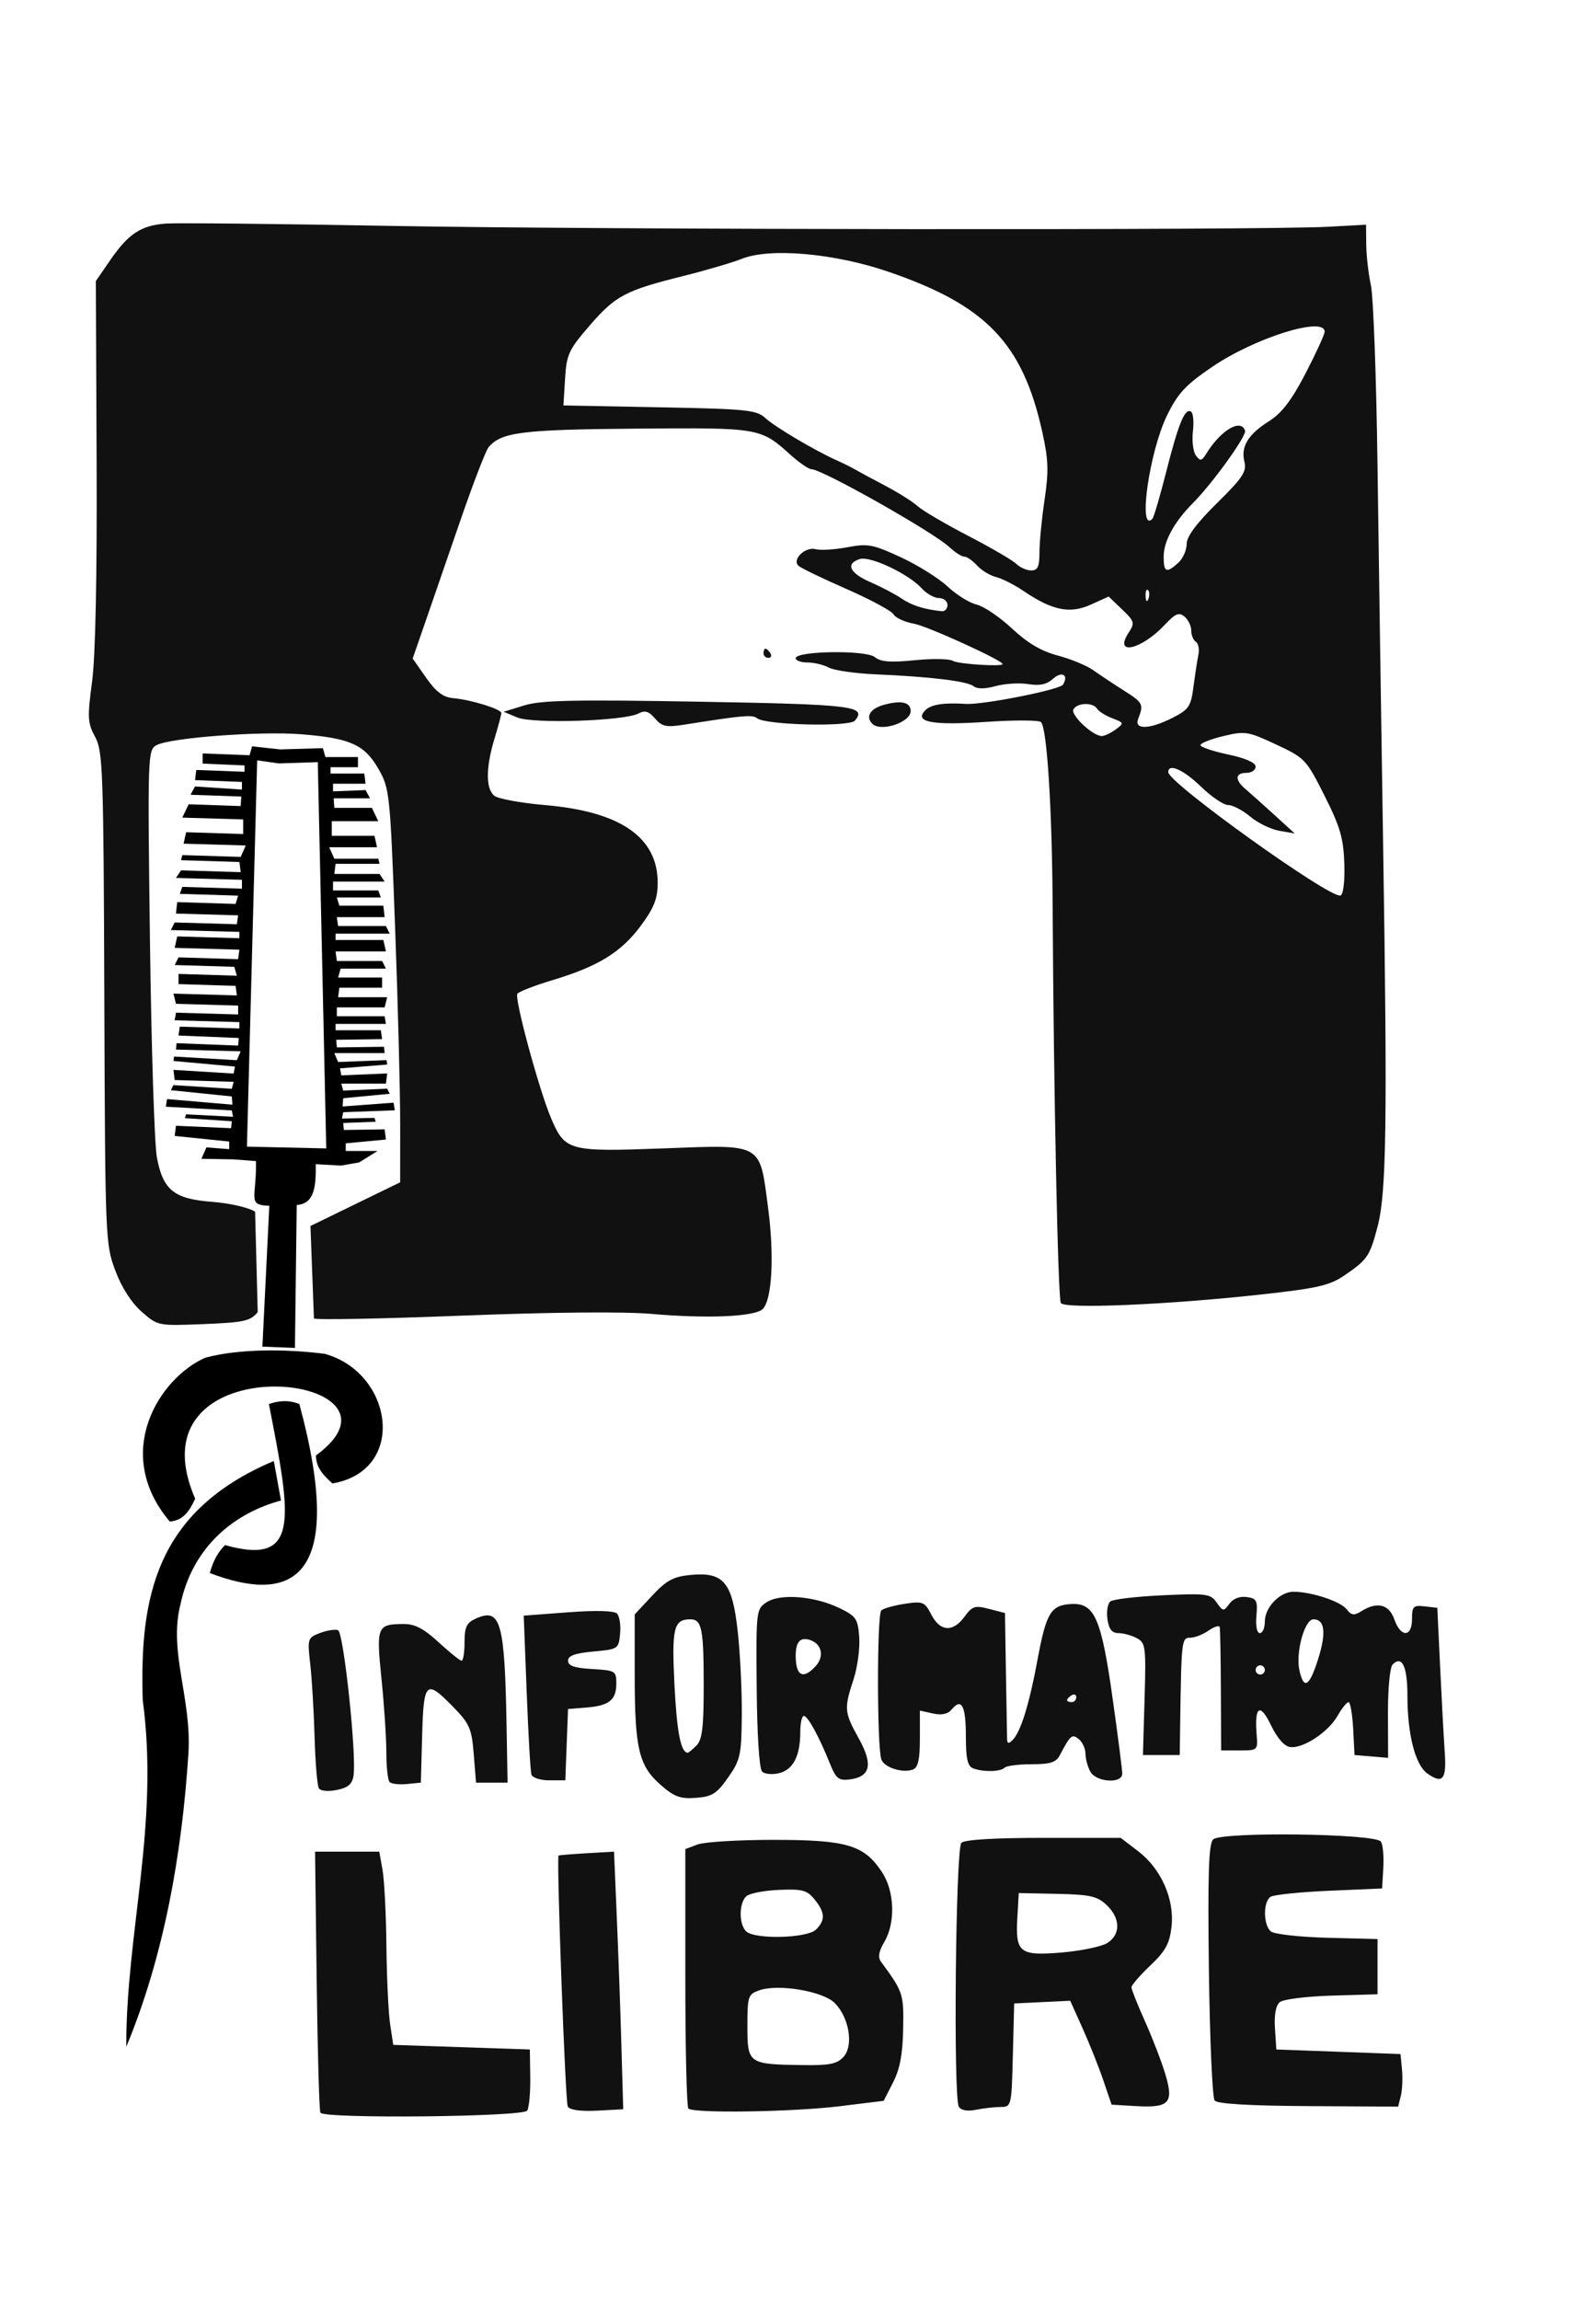
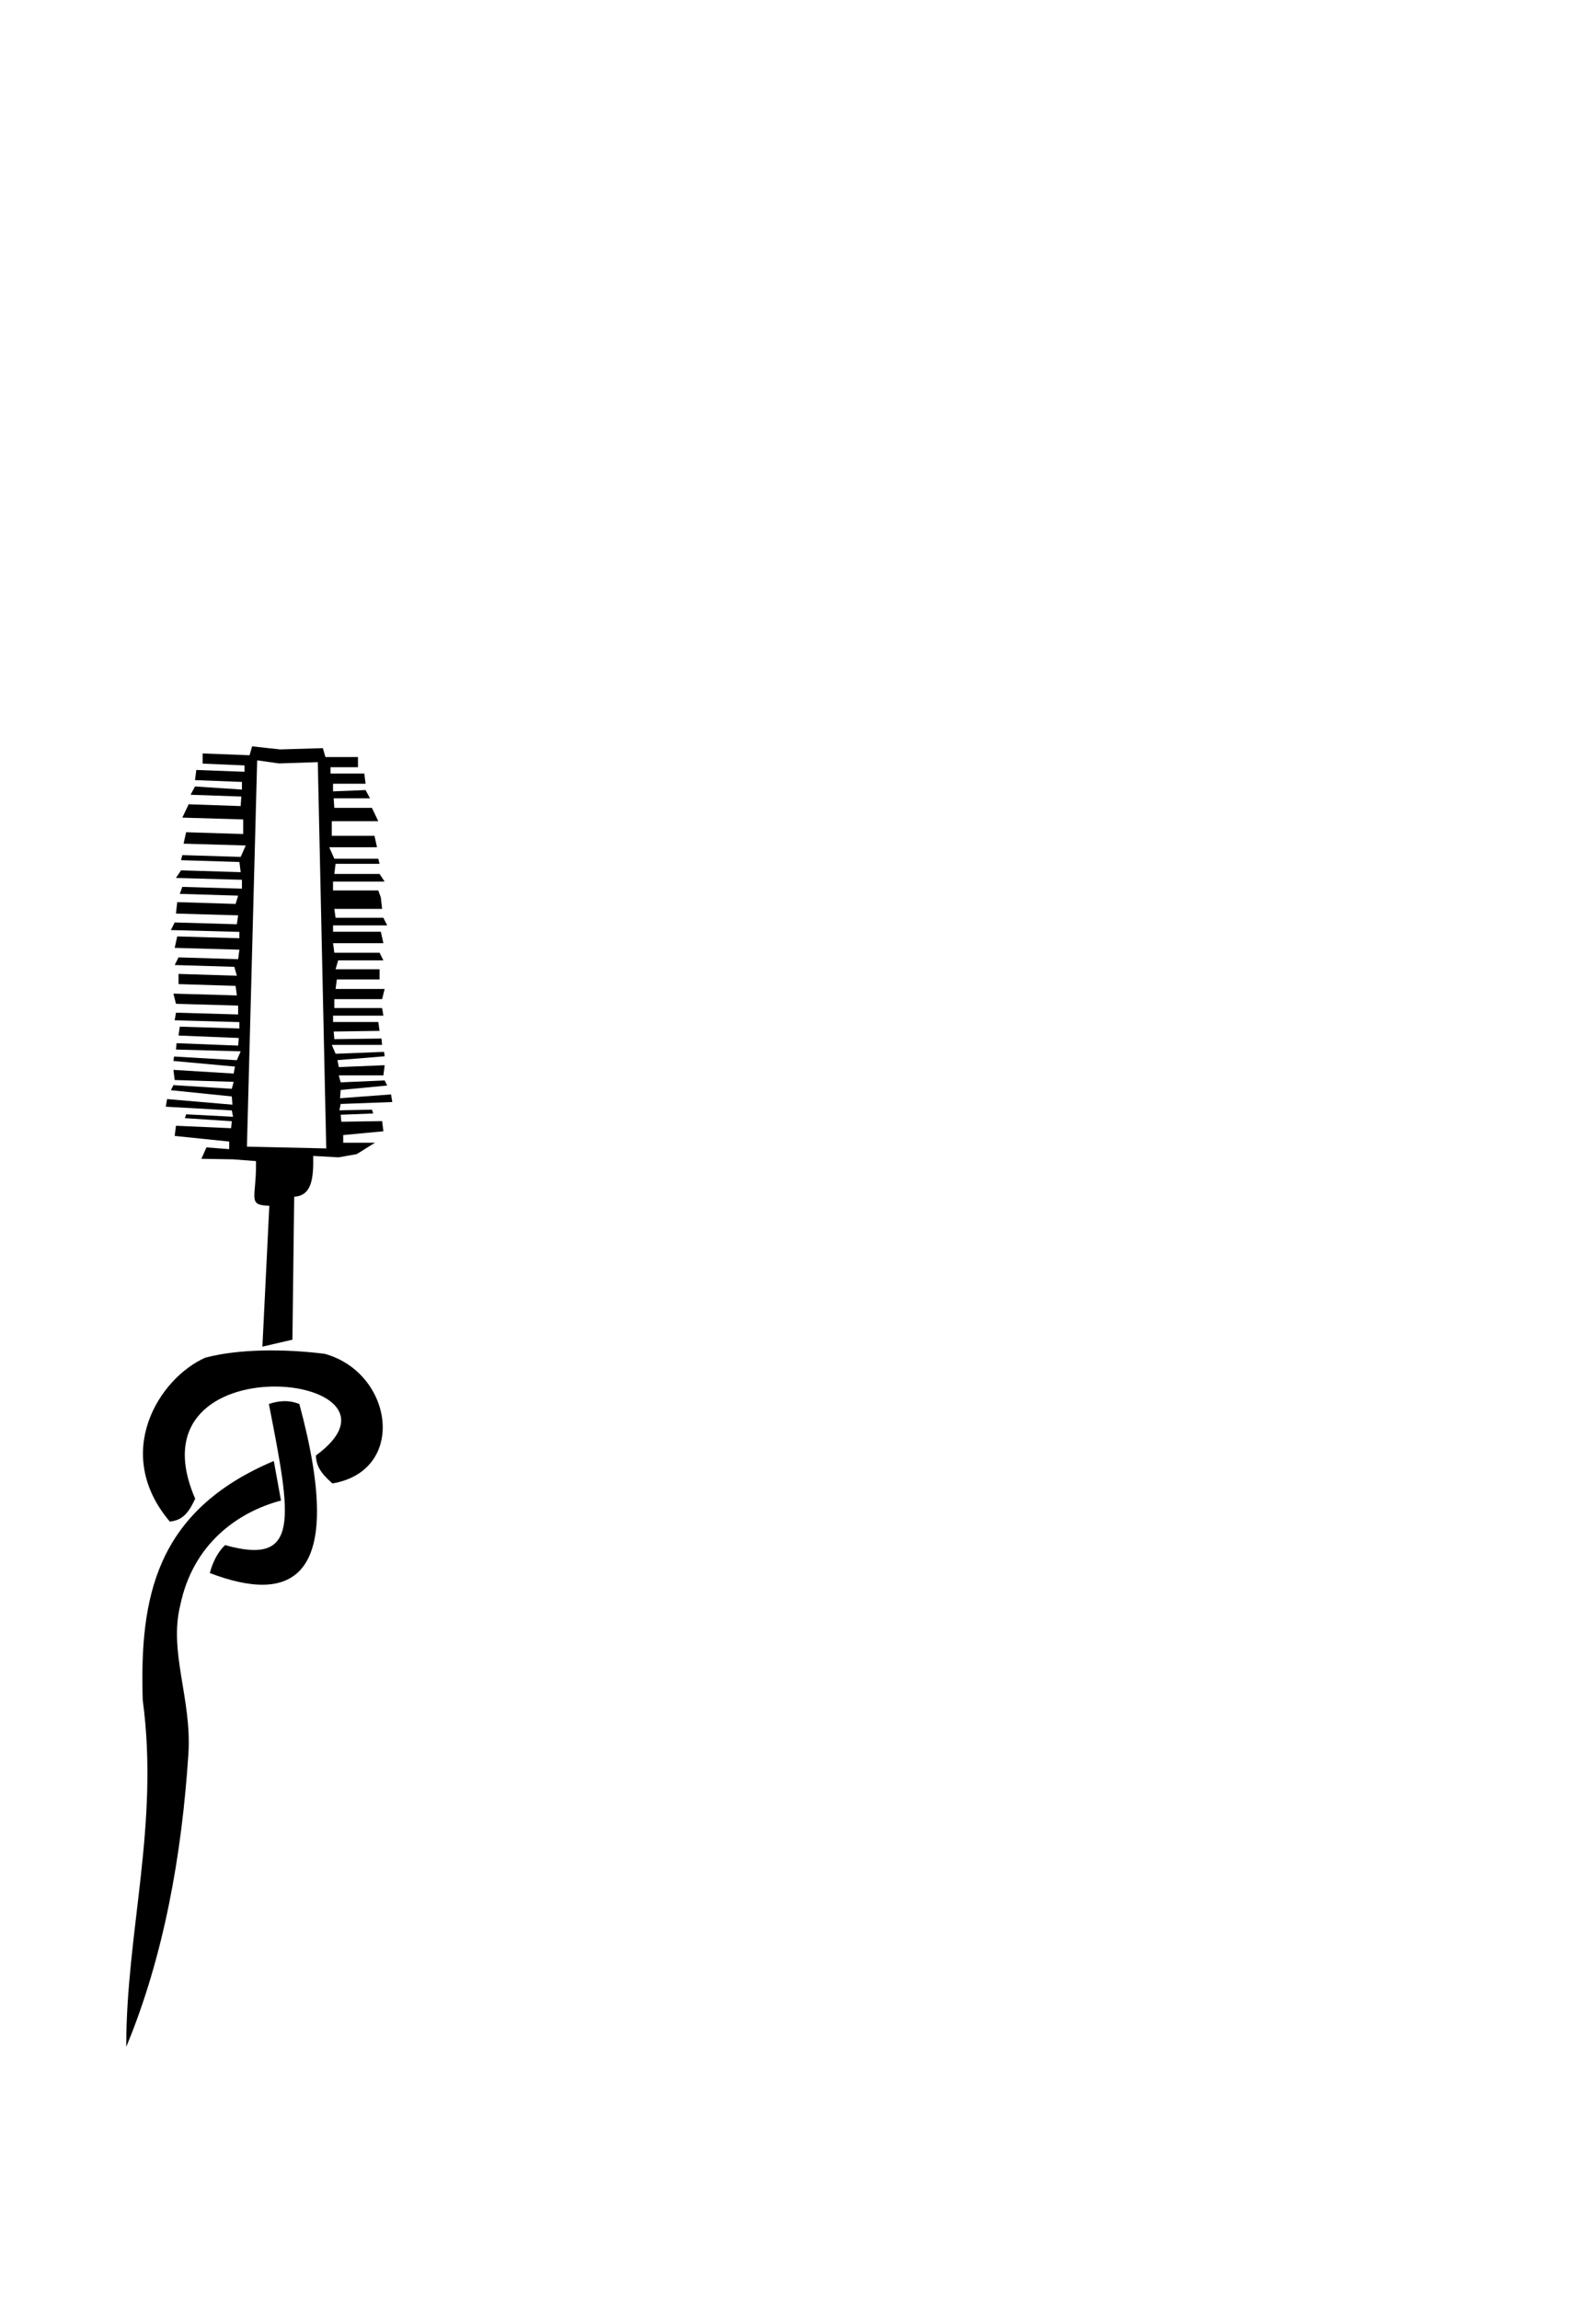
<svg xmlns="http://www.w3.org/2000/svg" viewBox="0 0 555.2 800" version="1.0">
  <path color="#000" fill-rule="evenodd" fill="#fff" d="M0 0h555.2v800H0z" />
-   <path d="M89.65 456.34c-2.53 3.12-4.72 3.61-18.8 4.18-15.93.63-15.95.63-21.6-4.33-3.56-3.13-6.96-8.44-9.16-14.34-3.43-9.16-3.51-11.19-3.8-94.8-.27-79.217-.51-85.835-3.2-90.772-2.62-4.808-2.73-6.677-1.06-19.2 1.18-8.84 1.75-36.635 1.58-76.599l-.27-62.724 5.02-7.3c6.35-9.225 10.73-12.083 19.48-12.702 3.82-.271 39 .096 78.16.815 73.29 1.346 302.51 1.556 326 .299l13.2-.707.07 6.922c.03 3.807.77 10.162 1.62 14.122.86 3.96 1.89 32.04 2.3 62.4s1.29 89.76 1.95 132c1.52 96.26 1.17 121.11-1.89 132.86-2.73 10.47-3.56 11.69-11.69 17.2-5.06 3.44-9.47 4.44-29.16 6.59-32.41 3.55-68.06 5.06-69.37 2.94-1.01-1.64-2.51-74.46-2.85-137.99-.18-33.93-1.96-62.039-4.06-64.065-.73-.704-9.24-.739-18.92-.078-18.98 1.297-25.42.073-21.29-4.05 2.02-2.02 6.3-2.687 14.09-2.192 5.91.377 32.68-4.928 33.77-6.694 2.11-3.418-.37-4.84-3.5-2.006-2.14 1.939-4.6 2.46-8.57 1.815-3.07-.497-8.17-.187-11.35.69-3.72 1.028-6.44 1.045-7.66.047-2.15-1.756-15.04-3.322-34.05-4.136-7.13-.305-14.46-1.359-16.3-2.341-1.83-.983-5.18-1.786-7.44-1.786s-4.1-.664-4.1-1.474c0-2.558 24.43-2.911 27.51-.397 2.06 1.678 5.42 1.941 13.91 1.089 6.15-.618 12.13-.515 13.28.229 1.69 1.094 17.3 2.1 17.3 1.115 0-1.274-26.13-13.18-30.76-14.016-3.28-.591-6.52-2.064-7.2-3.273s-8.08-5.194-16.44-8.856-15.86-7.293-16.66-8.07c-2.28-2.216 2.38-6.688 5.98-5.746 1.74.454 6.7.153 11.03-.668 7.12-1.351 8.88-1.024 18.56 3.447 5.88 2.716 13.21 7.297 16.29 10.179s7.64 5.719 10.13 6.305c2.5.586 8.03 4.329 12.29 8.316 5.43 5.076 10.22 7.901 15.97 9.417 4.51 1.191 10.05 3.479 12.3 5.084 2.26 1.605 7.07 4.803 10.7 7.106 6.67 4.226 6.93 4.743 4.95 9.813-1.51 3.889 3.99 3.715 12.02-.381 5.61-2.863 6.33-3.944 7.22-10.8.55-4.191 1.31-9.195 1.71-11.121.39-1.926-.01-3.949-.89-4.495s-1.6-2.302-1.6-3.902-1.06-3.787-2.35-4.859c-1.92-1.594-3.17-1.081-6.8 2.803-8.24 8.801-17.98 10.969-12.64 2.812 2.23-3.402 2.08-3.946-2.27-8.113l-4.66-4.466-6.29 2.835c-7.23 3.26-13.34 2.007-23.36-4.791-3.14-2.135-7.45-4.316-9.56-4.846s-5.08-2.339-6.6-4.02c-1.53-1.681-3.51-3.056-4.42-3.056s-3.23-1.482-5.15-3.294c-5.53-5.19-44.31-27.106-47.97-27.106-.97 0-4.23-2.223-7.25-4.939-10.58-9.523-10.66-9.537-53.85-9.185-39.75.324-46.91 1.232-51.29 6.503-.98 1.191-5.49 12.932-10.02 26.093-4.53 13.16-10.06 29.202-12.3 35.648l-4.06 11.72 4.68 6.68c3.47 4.942 5.91 6.788 9.42 7.096 6.23.548 16.74 3.804 16.74 5.185 0 .6-1.08 4.624-2.39 8.944-3.03 9.992-3.06 17.331-.08 19.801 1.29 1.07 9.25 2.53 17.7 3.26 26.18 2.24 39.15 11.17 39.16 26.98 0 5.5-1.21 8.65-5.75 14.82-6.81 9.28-14.86 14.28-30.65 19.02-6.38 1.92-11.97 4.08-12.42 4.82-1.06 1.71 7.63 33.7 11.81 43.44 4.79 11.19 6.14 11.55 38.92 10.32 34.89-1.31 33.49-2.09 36.47 20.43 2.24 16.88 1.42 32.31-1.88 35.47-2.77 2.65-19.22 3.36-38.57 1.67-9.74-.85-34.74-.62-66.09.6-27.73 1.09-50.87 1.53-51.42.97l-1.21-32.15 15.6-7.6 15.6-7.59.01-20.41c0-11.22-.79-42-1.77-68.4-1.74-46.59-1.91-48.2-5.77-54.942-4.86-8.486-9.84-10.722-26.87-12.081-14.35-1.145-45.5 1.2-50.33 3.789-3.09 1.651-3.14 3.184-2.3 68.464.48 36.73 1.56 70.46 2.41 74.96 2.16 11.39 5.97 14.42 19.42 15.43 5.94.45 12.57 1.98 14.74 3.4m22.72 313.38c-.41-.66-.99-21.36-1.3-46l-.56-44.8h22.34l1.14 6.4c.62 3.52 1.23 15.4 1.34 26.4.12 11 .7 23.24 1.29 27.2l1.09 7.2 23.76.8 23.76.8.14 9.67c.08 5.31-.4 10.53-1.06 11.6-1.34 2.18-70.64 2.89-71.94.73zm86.05-2.14c-.85-1.37-3.93-85.45-3.21-87.3.05-.13 4.42-.49 9.7-.8l9.6-.56.98 23.2c.55 12.76 1.27 32.92 1.6 44.8l.62 21.6-9.06.48c-5.73.3-9.49-.22-10.23-1.42zm41.95.68c-.58-.59-1.06-21.13-1.06-45.64v-44.58l4.25-1.61c2.34-.89 14.3-1.62 26.58-1.61 25.38.01 31.3 1.77 37.54 11.14 4.43 6.65 4.82 17.65.86 24.36-1.91 3.22-2.28 5.35-1.2 6.82 7.78 10.61 7.97 11.17 7.75 23.43-.16 8.77-1.13 13.96-3.5 18.59l-3.27 6.42-15.22 1.87c-16.41 2.02-50.99 2.55-52.73.81zm53.99-17.98c3.56-3.93 1.95-13.69-3.08-18.72-4.12-4.13-19.64-6.74-26.24-4.41-3.91 1.37-4.13 2.05-4.13 12.54 0 12.99.31 13.21 19.35 13.47 9.25.13 11.86-.4 14.1-2.88zm-9.57-44.27c3.3-3.3 3.17-5.92-.5-10.46-2.62-3.23-4.26-3.68-12.28-3.34-5.1.21-10.22 1.18-11.38 2.15-2.65 2.19-2.77 9.68-.2 12.24 2.92 2.93 21.29 2.48 24.36-.59zm49.67 61.64c-1.96-3.17-1.12-89.8.89-91.81 1.09-1.09 11.6-1.72 28.56-1.72h26.85l6.06 4.63c8.02 6.12 12.71 16.71 11.63 26.29-.66 5.84-2.07 8.43-7.38 13.48-3.61 3.43-6.56 6.84-6.56 7.57 0 .74 2.13 6.1 4.74 11.92s5.8 14.12 7.09 18.45c2.94 9.92 1.33 11.63-10.36 10.95l-8.38-.49-2.83-8.33c-1.55-4.58-4.79-12.71-7.19-18.07l-4.37-9.74-9.75.47-9.75.47-.46 18c-.44 17.68-.52 18-4.2 18-2.06 0-5.91.44-8.55.96-3.04.61-5.26.23-6.04-1.03zm51.65-56.95c4.7-2.94 4.6-8.68-.24-13.22-3.28-3.08-5.76-3.64-17.2-3.88l-13.36-.28-.49 8.53c-.7 12.26.74 13.39 15.52 12.14 6.69-.57 13.79-2.05 15.77-3.29zm37.34 54.78c-.79-.96-1.69-21.34-2-45.28-.42-33.46-.08-43.98 1.47-45.53 2.75-2.75 56.52-2.06 58.37.75.69 1.05 1.06 5.14.83 9.1l-.41 7.2-18.4.8c-10.12.44-19.3 1.39-20.4 2.1-2.64 1.7-2.57 9.84.09 12.05 1.15.96 9.97 1.94 19.6 2.2l17.51.45v19.2l-15.91.47c-8.76.25-16.89 1.27-18.08 2.26-1.4 1.15-2 4.4-1.69 9.13l.48 7.34 21.6.8 21.6.8.51 5.42c.29 2.99.1 7.1-.41 9.14l-.93 3.72-31.19-.18c-20.54-.12-31.69-.78-32.64-1.94zm45.11-430.25c-.29-8.76-1.45-12.77-6.88-23.55-6.35-12.646-6.81-13.129-16.87-17.834-9.77-4.572-10.76-4.731-18.32-2.919-4.39 1.053-7.98 2.466-7.98 3.138s4.32 2.138 9.6 3.259c6.04 1.282 9.6 2.845 9.6 4.218 0 1.2-1.44 2.182-3.2 2.182-3.95 0-4.12 2.416-.4 5.566 1.54 1.31 6.04 5.33 10 8.94l7.2 6.57-5.36-.93c-2.95-.51-7.51-2.73-10.13-4.94-2.62-2.2-6.06-4.01-7.64-4.01-1.59 0-5.86-2.88-9.48-6.4-6.1-5.916-11.39-8.262-11.39-5.047 0 3.717 56.44 44.137 59.91 42.907 1-.35 1.54-4.91 1.34-11.15zm-79.56-46.587c3.01-2.207 2.97-2.332-1.14-3.901-2.33-.892-4.72-2.385-5.29-3.32-1.41-2.273-6.79-2.165-8.23.166-1.17 1.9 6.66 9.313 9.86 9.328.93.004 3.09-1.019 4.8-2.273zm-58.49-43.319c0-1.32-1.33-2.4-2.96-2.4-1.62 0-4.32-1.518-6-3.373-4.52-5.009-17.92-11.347-21.54-10.196-5.07 1.607-3.56 4.884 3.7 8.039 3.74 1.626 8.61 4.183 10.82 5.682 3.58 2.426 7.76 3.753 13.98 4.43 1.1.12 2-.862 2-2.182zm69.76-5.167c-.53-.532-.91.413-.84 2.1.08 1.864.46 2.243.97.967.46-1.155.4-2.535-.13-3.067zm-37.76-13.168c0-3.484.8-11.723 1.78-18.309 1.48-9.955 1.34-13.945-.83-23.665-6.87-30.819-19.57-43.985-53.63-55.628-18.65-6.376-41.05-8.351-50.79-4.48-3.37 1.341-12.49 4.025-20.27 5.964-20.33 5.073-23.71 6.849-32.67 17.202-7.37 8.506-8.1 10.075-8.62 18.577l-.57 9.287 33.43.637c30.35.578 33.75.923 36.8 3.738 3.37 3.108 17.45 11.445 24.97 14.778 2.2.977 5.08 2.412 6.4 3.19 1.32.778 6 3.3 10.4 5.606 4.4 2.305 9.44 5.483 11.2 7.062s9.68 6.23 17.6 10.334c7.92 4.104 15.45 8.492 16.74 9.752 1.29 1.26 3.63 2.29 5.2 2.29 2.26 0 2.86-1.32 2.86-6.335zm48.27 3.687c1.61-1.457 2.93-4.384 2.93-6.506 0-2.636 3.34-7.15 10.54-14.252 8.88-8.74 10.4-11.019 9.57-14.327-1.34-5.305 1.22-9.553 8.5-14.153 4.47-2.816 7.86-7.244 12.74-16.621 3.65-7.03 6.65-13.572 6.65-14.538 0-5.477-24.26 2.117-39.15 12.256-9.24 6.299-11.91 9.165-15.67 16.86-6.19 12.673-10.22 41.095-5.1 35.976.49-.487 2.66-7.879 4.83-16.426 4.27-16.833 6.48-22.184 8.61-20.866.76.465 1.05 3.545.66 6.845s.07 7.08 1.03 8.4c1.52 2.085 2 1.993 3.67-.697 5.04-8.137 12-12.241 13.44-7.919.6 1.788-11.26 18.258-18.09 25.132-6.57 6.605-10.23 13.315-10.23 18.722 0 5.444.95 5.842 5.07 2.114zm-180.08 425c-7.57-6.65-8.97-12.59-8.99-38.02v-21.26l6.06-6.5c4.94-5.3 7.36-6.62 13.2-7.2 11.68-1.15 14.69 2.42 16.58 19.69.86 7.77 1.49 20.89 1.41 29.14-.13 13.85-.5 15.53-4.76 21.6-3.97 5.67-5.55 6.66-11.21 7.08-5.47.4-7.54-.36-12.29-4.53zm12.49-13.67c1.99-1.99 2.52-6.3 2.52-20.67 0-20.01-.65-23.22-4.66-23.22-5.8 0-6.52 3.05-5.5 23.09.84 16.37 2.22 23.31 4.64 23.31.27 0 1.62-1.13 3-2.51zm-131.36 14.87c-.56-.91-1.23-8.92-1.48-17.8-.26-8.89-.93-20.29-1.51-25.34-1.02-8.95-.93-9.22 3.39-10.86 2.43-.93 5.26-1.37 6.28-.98 1.94.75 6.48 43.33 5.39 50.56-.45 2.98-1.87 4.21-5.82 5.01-3.05.62-5.65.37-6.25-.59zm24.62-2.15c-.63-.63-1.14-5.26-1.14-10.3s-.76-16.56-1.69-25.59c-1.87-18.27-1.56-19.05 7.72-19.09 3.91-.02 7 1.6 12.18 6.37 3.82 3.52 7.4 6.4 7.96 6.4.57 0 1.03-2.89 1.03-6.43 0-5.27.7-6.76 3.89-8.21 8.7-3.96 10.11.98 10.74 37.84l.34 19.2H165.6l-.8-9.92c-.72-8.91-1.45-10.59-7.13-16.4-9.5-9.72-10.29-8.99-10.82 9.92l-.45 16.4-4.86.48c-2.67.26-5.37-.04-6-.67zm49.33-2.61c-.35-1.1-1.09-13.99-1.65-28.64l-1.03-26.64 15.42-1.16c9.71-.73 16.02-.56 17.02.44.88.88 1.37 4.03 1.08 7-.51 5.31-.67 5.42-9.31 6.2-6.4.59-8.8 1.46-8.8 3.2 0 1.77 2.21 2.53 8.4 2.89 8.03.46 8.4.68 8.4 5 0 5.77-2.46 7.75-10.42 8.39l-6.38.52-.47 12.4-.47 12.4h-5.58c-3.07 0-5.87-.9-6.21-2zm103.81-3.89c-3.73-9.31-7.67-16.51-9.05-16.51-.68 0-1.23 2.48-1.23 5.5 0 8.36-2.45 13.17-7.32 14.39-2.39.6-5.08.36-5.98-.55-.97-.96-1.73-12.82-1.87-29.05-.23-27.05-.18-27.44 3.49-29.85 4.75-3.11 16.77-2.11 25.41 2.1 5.71 2.79 6.31 3.69 6.77 10.11.28 3.87-.62 10.49-2 14.7-3.33 10.19-3.23 11.35 1.9 20.59 5.01 9.06 4 13.29-3.4 14.17-3.65.44-4.64-.38-6.72-5.6zm-4.89-33.88c2.93-3.24 2.15-7.45-1.66-8.91-3.6-1.38-5.33.34-5.33 5.31 0 7.1 2.6 8.45 6.99 3.6zm95.46 36.68c-.91-1.7-1.65-4.5-1.65-6.21s-1.02-3.95-2.26-4.98c-2.39-1.98-2.97-1.49-6.62 5.48-1.34 2.57-3.29 3.2-9.84 3.2-4.5 0-8.73.54-9.4 1.2-1.47 1.45-7.46 1.57-10.95.23-1.94-.74-2.53-3.34-2.53-11.1 0-10.66-1.49-13.52-4.88-9.44-1.39 1.68-3.47 2.14-6.58 1.46l-4.54-1v9.78c0 7.22-.63 10.02-2.41 10.7-3.54 1.36-9.9-.64-10.98-3.45-1.55-4.02-1.58-50.46-.04-51.87.78-.71 4.46-1.75 8.18-2.31 6.32-.95 6.91-.71 9.24 3.79 3.07 5.94 7.53 6.2 11.55.68 2.68-3.68 3.6-3.97 8.53-2.69l5.53 1.43.33 20.7c.19 11.38.37 21.74.4 23.01.05 1.77.51 1.88 1.93.45 2.81-2.8 5.79-12.38 8.65-27.86 3.05-16.44 4.65-19.07 11.82-19.43 8.05-.41 10.41 5.01 14.34 32.99 1.83 13.01 3.33 24.71 3.33 26 0 3.63-9.13 3.01-11.15-.76zm-4.85-25.8c0-.93-.72-1.25-1.6-.71-.88.55-1.6 1.31-1.6 1.7s.72.7 1.6.7 1.6-.76 1.6-1.69zm122.17 26.55c-4.23-2.96-6.97-13.6-6.97-27.07 0-10.24-1.86-14.17-5.15-10.88-.94.94-1.65 8.44-1.62 17.07l.05 15.4-5.84-.49-5.84-.49-.48-9.2c-.27-5.06-.99-9.19-1.6-9.19-.62.01-2.34 2.15-3.83 4.77-3.22 5.67-12.02 11.45-16.49 10.85-2.01-.27-4.51-3.12-6.68-7.63-3.81-7.88-5.78-6.58-4.97 3.29.44 5.44.36 5.51-5.95 5.51h-6.4l-.09-20.8c-.05-11.44-.23-21.38-.4-22.09s-1.91-.17-3.87 1.2-4.84 2.49-6.4 2.49c-2.99 0-3.08.76-3.5 30.4l-.14 10.4h-12.8l.56-19.45c.53-18.24.36-19.57-2.7-21.2-1.79-.96-4.66-1.75-6.38-1.75-2.25 0-3.32-1.34-3.83-4.83-.39-2.65.07-5.44 1.02-6.2.95-.75 9.14-1.71 18.2-2.13 15.28-.7 16.65-.52 18.78 2.53 2.21 3.15 2.41 3.16 4.42.41 1.3-1.78 3.6-2.67 6.02-2.33 3.46.49 3.85 1.23 3.38 6.55-.31 3.55.18 6 1.2 6 .95 0 1.73-1.8 1.73-4 0-4.98 5.22-10.4 10-10.39 6.23.02 16.31 3.34 18.44 6.08 1.68 2.17 2.59 2.29 5.17.67 5.48-3.42 9.6-2.39 11.43 2.84 2.22 6.39 6.16 6.33 6.16-.1 0-4.41.44-4.86 4.4-4.4l4.4.5.99 20.8c.54 11.44 1.26 24.7 1.6 29.47.66 9.42-.71 11.11-6.02 7.39zm-38.02-39.88c2.87-9.11 2.32-13.78-1.64-13.78-3.08 0-6.25 11.52-4.88 17.74 1.51 6.9 3.47 5.71 6.52-3.96zM440 580.8c0-.88-.72-1.6-1.6-1.6s-1.6.72-1.6 1.6.72 1.6 1.6 1.6 1.6-.72 1.6-1.6zM227.87 249.89c-2.15-2.51-3.52-2.934-5.71-1.761-4.89 2.617-36.7 3.688-42.16 1.419l-4.8-1.994 7.2-2.223c5.81-1.793 17.52-2.041 60.76-1.282 53.77.943 58.45 1.513 54.24 6.588-1.86 2.246-31.05 1.541-34.02-.822-1.65-1.311-4.7-1.045-25.23 2.202-6.41 1.013-7.85.715-10.28-2.127zm75.59 1.845c-2.49-2.488-.71-5.337 4.14-6.635 6.03-1.617 9.2-.855 9.2 2.217 0 3.919-10.39 7.362-13.34 4.418zm-37.86-24.533c0-.88.31-1.6.7-1.6s1.15.72 1.7 1.6c.54.88.22 1.6-.71 1.6s-1.69-.72-1.69-1.6z" fill="#111" />
-   <path d="M43.92 711.88c13.02-31.32 19.33-66.58 21.62-101.91 1.23-19.12-6.95-35.45-2.79-51.84 4.37-20.92 19.57-32.12 35-36.25l-2.5-13.75c-41.35 17.47-46.68 47.76-45.6 83.14 5.83 43.29-5.81 80.85-5.73 120.61zm65.97-205.66c39.04-28.58-66-40.36-41.99 15.03-2.06 4.42-4.12 7.51-8.83 7.95-20.19-23.86-3.69-49.94 12.37-57.01 11.64-3.09 27.7-3.09 41.54-1.33 23.87 6.63 28.73 40.66 2.65 45.08-4.12-3.68-5.59-6.04-5.74-9.72zm-16.35-17.9c3.09-1.1 6.85-1.55 10.6 0 16.8 62.31-3.31 69.39-31.15 58.78 1.1-4.13 2.87-7.37 5.3-9.72 26.22 7.36 23.06-9.14 15.25-49.06zm19.95-88.9l-2.94-134.35-13.53.443-7.56-1.067-3.56 134.35m5.38 69.56l2.41-48.98c-7.85-.29-4.44-2.45-4.63-15.55l-7.99-.61-11.02-.19 1.77-3.97 7.92.62v-2.65l-18.97-1.95.44-3.54 19.19.85.23-2.43-16.32-1.07.44-1.33 16.32.85-.44-2.21-22.95-1.29.44-2.65 22.73 1.95-.22-2.87-21.19-2.17.89-1.77 20.3 1.29.66-2.43-20.52-.63-.44-3.53 20.96 1.28.44-2.43-21.4-1.95.22-1.54 21.84 1.28 1.33-3.09-22.51-.62.22-2.21 21.41.84.22-2.65-20.96-.85.44-3.09 20.74.63v-2.21l-22.51-.63.44-2.65 21.63.62v-3.09l-21.63-.62-.88-3.54 22.06.63-.44-3.32-19.85-.62v-3.54l20.29.63-.88-3.1-20.74-.62 1.33-2.66 20.74.63.44-3.31-22.51-.63.88-3.98 21.63.63v-2.21l-23.84-.63 1.33-2.65 21.62.63.45-3.1-21.63-.62.44-3.98 20.3.63.89-2.88-20.3-.62.88-2.43 20.74.62v-3.09l-22.95-.63 1.77-2.65 20.74.63-.44-3.54-20.3-.62.44-1.77 20.3.62 1.77-3.97-21.63-.63.89-3.98 19.85.63v-5.08l-21.18-.63 2.21-4.64 18.09.63.22-3.32-17.65-.62 1.55-2.88 16.32 1.07v-2.65l-16.32-.63.44-3.531 16.77.625v-2.21l-14.56-.625v-3.536l16.32.625.89-3.093 9.76 1.067 14.86-.442.88 3.093h11.32v3.536h-9.55v2.21h11.76l.44 3.531h-11.32v2.66l11.32-.45 1.55 2.88h-12.65l.23 3.31h13.08l2.21 4.64h-16.18v5.08h14.86l.88 3.98h-16.62l1.77 3.98h15.29l.45 1.77h-15.3l-.44 3.53h15.74l1.76 2.65h-17.95v3.1h15.74l.89 2.43h-15.3l.88 2.87h15.3l.44 3.98h-16.62l.44 3.09h16.63l1.32 2.65h-18.83v2.21h16.62l.89 3.98h-17.51l.44 3.31h15.74l1.33 2.66h-15.74l-.89 3.09h15.3v3.54h-14.86l-.44 3.31h17.07l-.89 3.54h-16.62v3.09h16.62l.45 2.65h-17.51v2.21h15.74l.44 3.09-15.96.23.22 2.65 16.4-.22.22 2.21h-17.5l1.32 3.09 16.85-.66.22 1.54-16.41 1.33.45 2.43 15.96-.66-.44 3.53h-15.52l.66 2.43 15.3-.66.88 1.77-16.18 1.54-.22 2.88 17.73-1.33.44 2.65-17.95.67-.44 2.21 11.32-.23.44 1.33-11.32.44.22 2.43 14.19-.22.45 3.54-13.98 1.32v2.66h11.05l-6.36 3.97-6.33 1.12-8.8-.5c.14 7.86-.5 13.84-6.61 14.19l-.62 49.72" fill-rule="evenodd" />
+   <path d="M43.92 711.88c13.02-31.32 19.33-66.58 21.62-101.91 1.23-19.12-6.95-35.45-2.79-51.84 4.37-20.92 19.57-32.12 35-36.25l-2.5-13.75c-41.35 17.47-46.68 47.76-45.6 83.14 5.83 43.29-5.81 80.85-5.73 120.61zm65.97-205.66c39.04-28.58-66-40.36-41.99 15.03-2.06 4.42-4.12 7.51-8.83 7.95-20.19-23.86-3.69-49.94 12.37-57.01 11.64-3.09 27.7-3.09 41.54-1.33 23.87 6.63 28.73 40.66 2.65 45.08-4.12-3.68-5.59-6.04-5.74-9.72zm-16.35-17.9c3.09-1.1 6.85-1.55 10.6 0 16.8 62.31-3.31 69.39-31.15 58.78 1.1-4.13 2.87-7.37 5.3-9.72 26.22 7.36 23.06-9.14 15.25-49.06zm19.95-88.9l-2.94-134.35-13.53.443-7.56-1.067-3.56 134.35m5.38 69.56l2.41-48.98c-7.85-.29-4.44-2.45-4.63-15.55l-7.99-.61-11.02-.19 1.77-3.97 7.92.62v-2.65l-18.97-1.95.44-3.54 19.19.85.23-2.43-16.32-1.07.44-1.33 16.32.85-.44-2.21-22.95-1.29.44-2.65 22.73 1.95-.22-2.87-21.19-2.17.89-1.77 20.3 1.29.66-2.43-20.52-.63-.44-3.53 20.96 1.28.44-2.43-21.4-1.95.22-1.54 21.84 1.28 1.33-3.09-22.51-.62.22-2.21 21.41.84.22-2.65-20.96-.85.44-3.09 20.74.63v-2.21l-22.51-.63.44-2.65 21.63.62v-3.09l-21.63-.62-.88-3.54 22.06.63-.44-3.32-19.85-.62v-3.54l20.29.63-.88-3.1-20.74-.62 1.33-2.66 20.74.63.44-3.31-22.51-.63.88-3.98 21.63.63v-2.21l-23.84-.63 1.33-2.65 21.62.63.45-3.1-21.63-.62.44-3.98 20.3.63.89-2.88-20.3-.62.88-2.43 20.74.62v-3.09l-22.95-.63 1.77-2.65 20.74.63-.44-3.54-20.3-.62.44-1.77 20.3.62 1.77-3.97-21.63-.63.89-3.98 19.85.63v-5.08l-21.18-.63 2.21-4.64 18.09.63.22-3.32-17.65-.62 1.55-2.88 16.32 1.07v-2.65l-16.32-.63.44-3.531 16.77.625v-2.21l-14.56-.625v-3.536l16.32.625.89-3.093 9.76 1.067 14.86-.442.88 3.093h11.32v3.536h-9.55v2.21h11.76l.44 3.531h-11.32v2.66l11.32-.45 1.55 2.88h-12.65l.23 3.31h13.08l2.21 4.64h-16.18v5.08h14.86l.88 3.98h-16.62l1.77 3.98h15.29l.45 1.77h-15.3l-.44 3.53h15.74l1.76 2.65h-17.95v3.1h15.74l.89 2.43h-15.3h15.3l.44 3.98h-16.62l.44 3.09h16.63l1.32 2.65h-18.83v2.21h16.62l.89 3.98h-17.51l.44 3.31h15.74l1.33 2.66h-15.74l-.89 3.09h15.3v3.54h-14.86l-.44 3.31h17.07l-.89 3.54h-16.62v3.09h16.62l.45 2.65h-17.51v2.21h15.74l.44 3.09-15.96.23.22 2.65 16.4-.22.22 2.21h-17.5l1.32 3.09 16.85-.66.22 1.54-16.41 1.33.45 2.43 15.96-.66-.44 3.53h-15.52l.66 2.43 15.3-.66.88 1.77-16.18 1.54-.22 2.88 17.73-1.33.44 2.65-17.95.67-.44 2.21 11.32-.23.44 1.33-11.32.44.22 2.43 14.19-.22.45 3.54-13.98 1.32v2.66h11.05l-6.36 3.97-6.33 1.12-8.8-.5c.14 7.86-.5 13.84-6.61 14.19l-.62 49.72" fill-rule="evenodd" />
</svg>